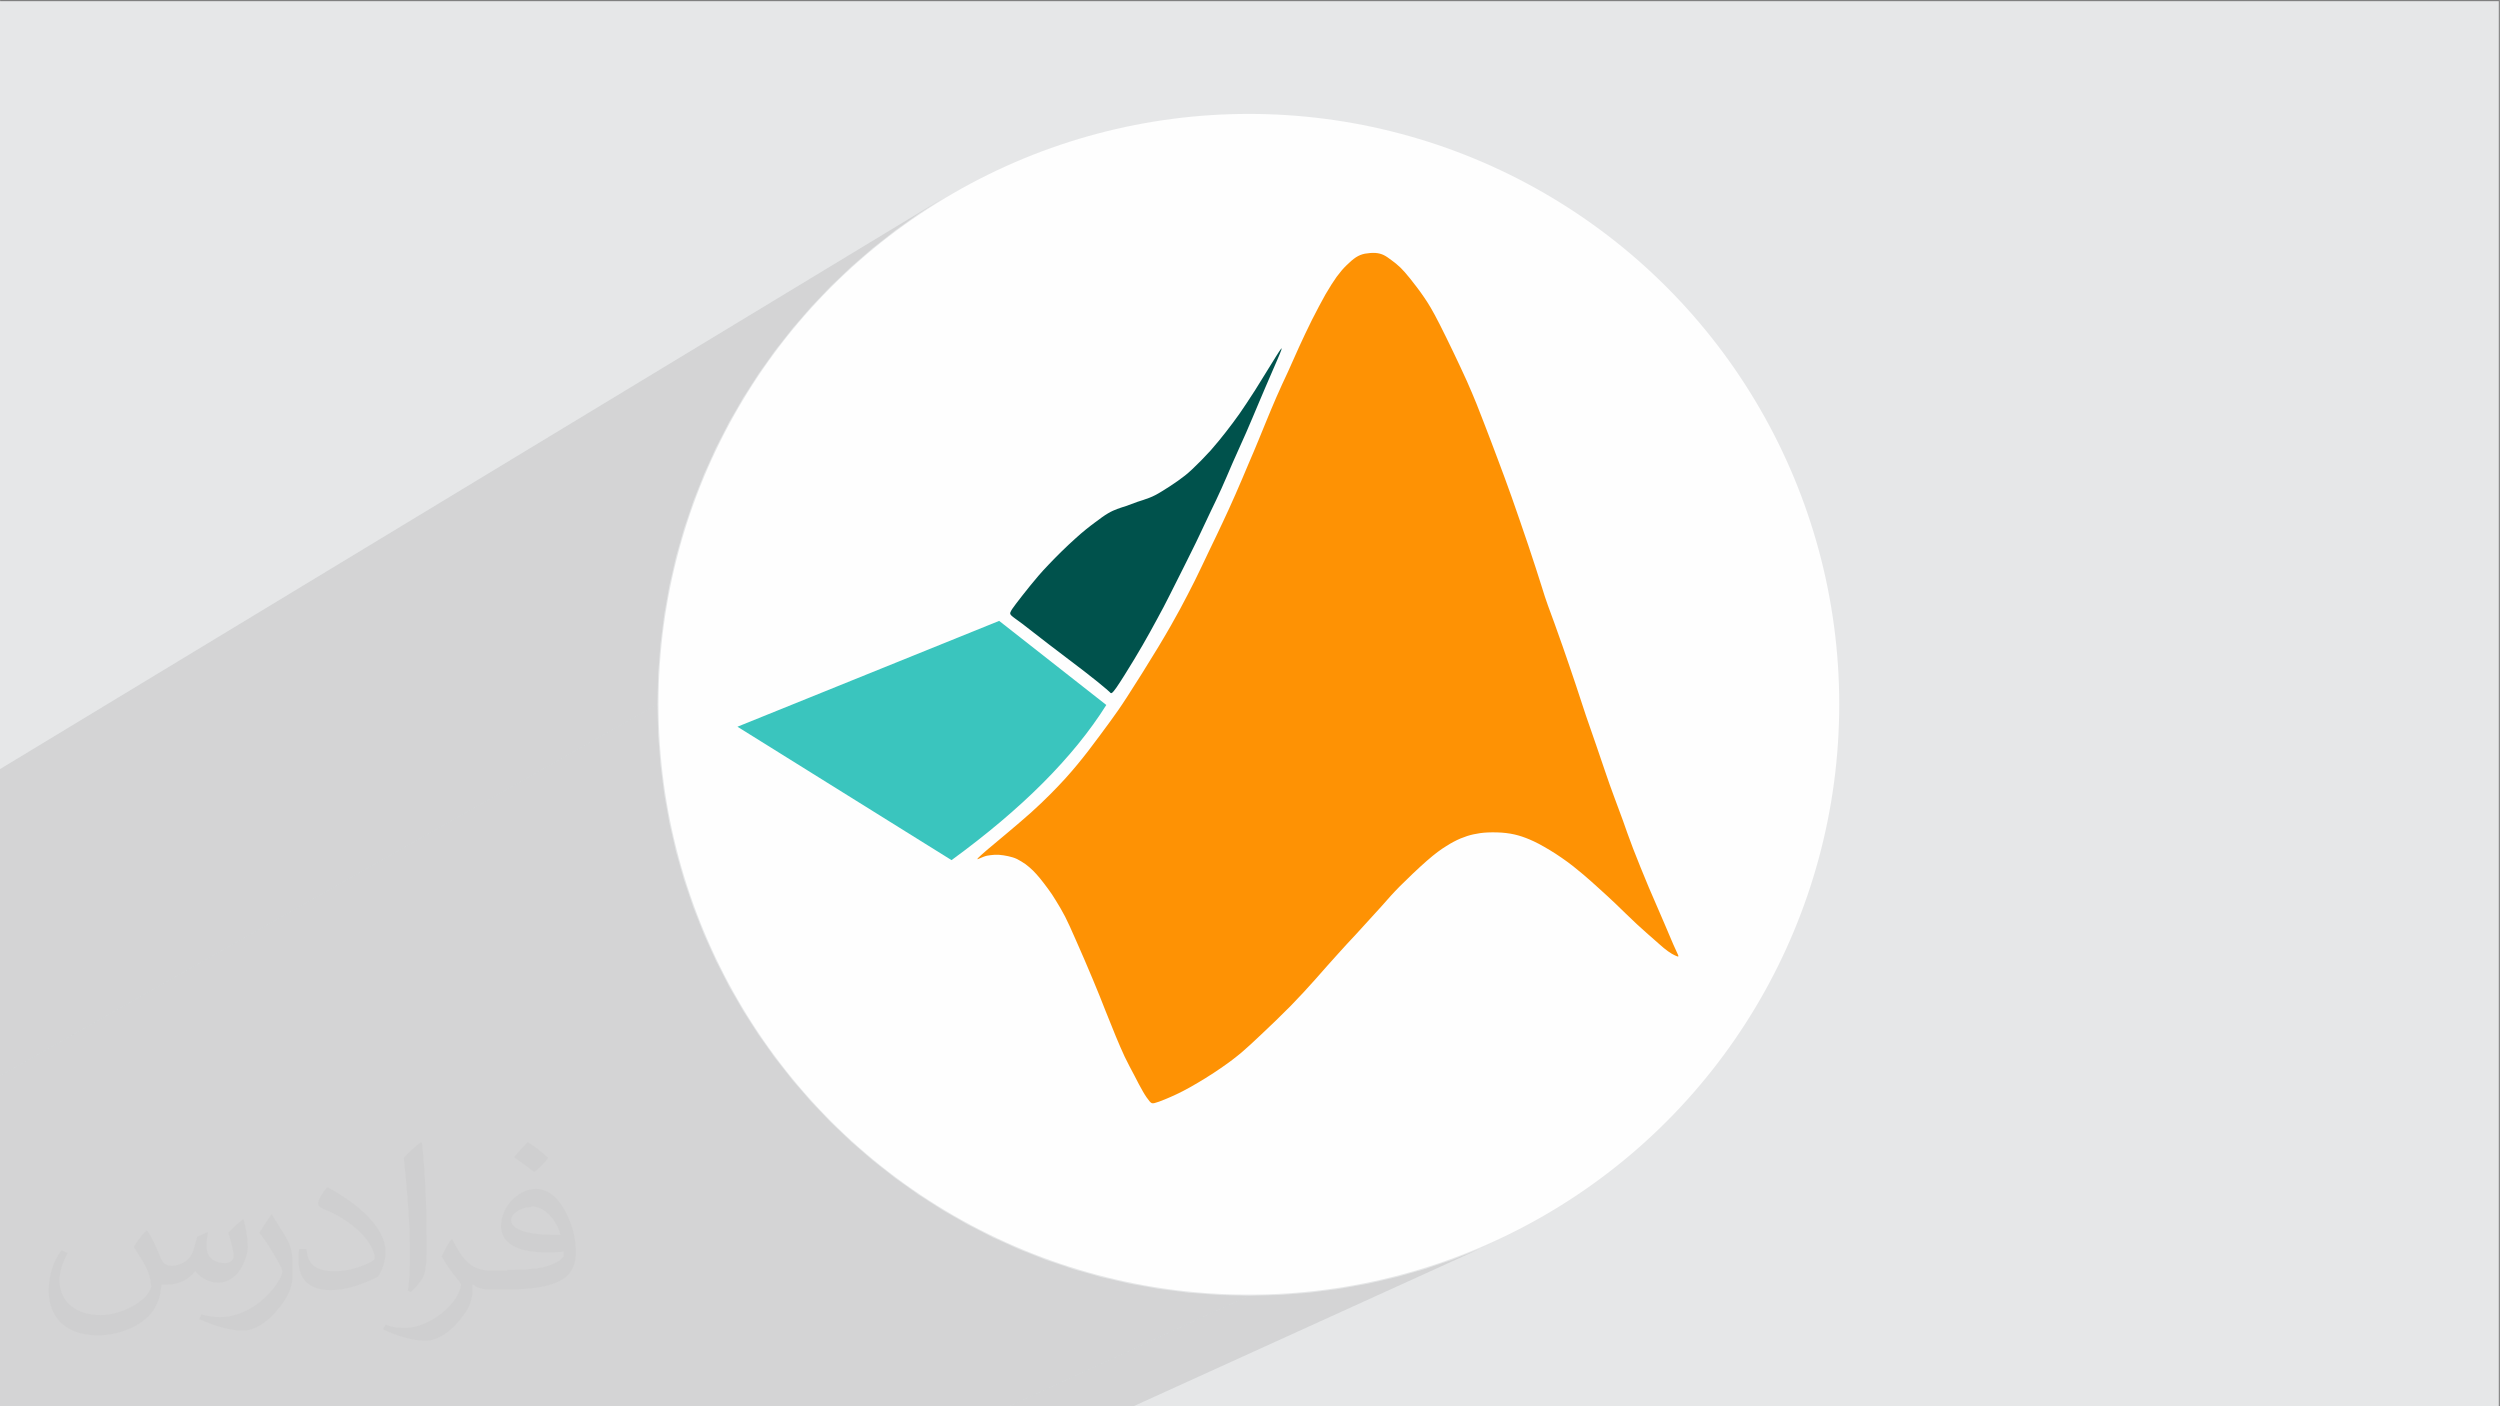
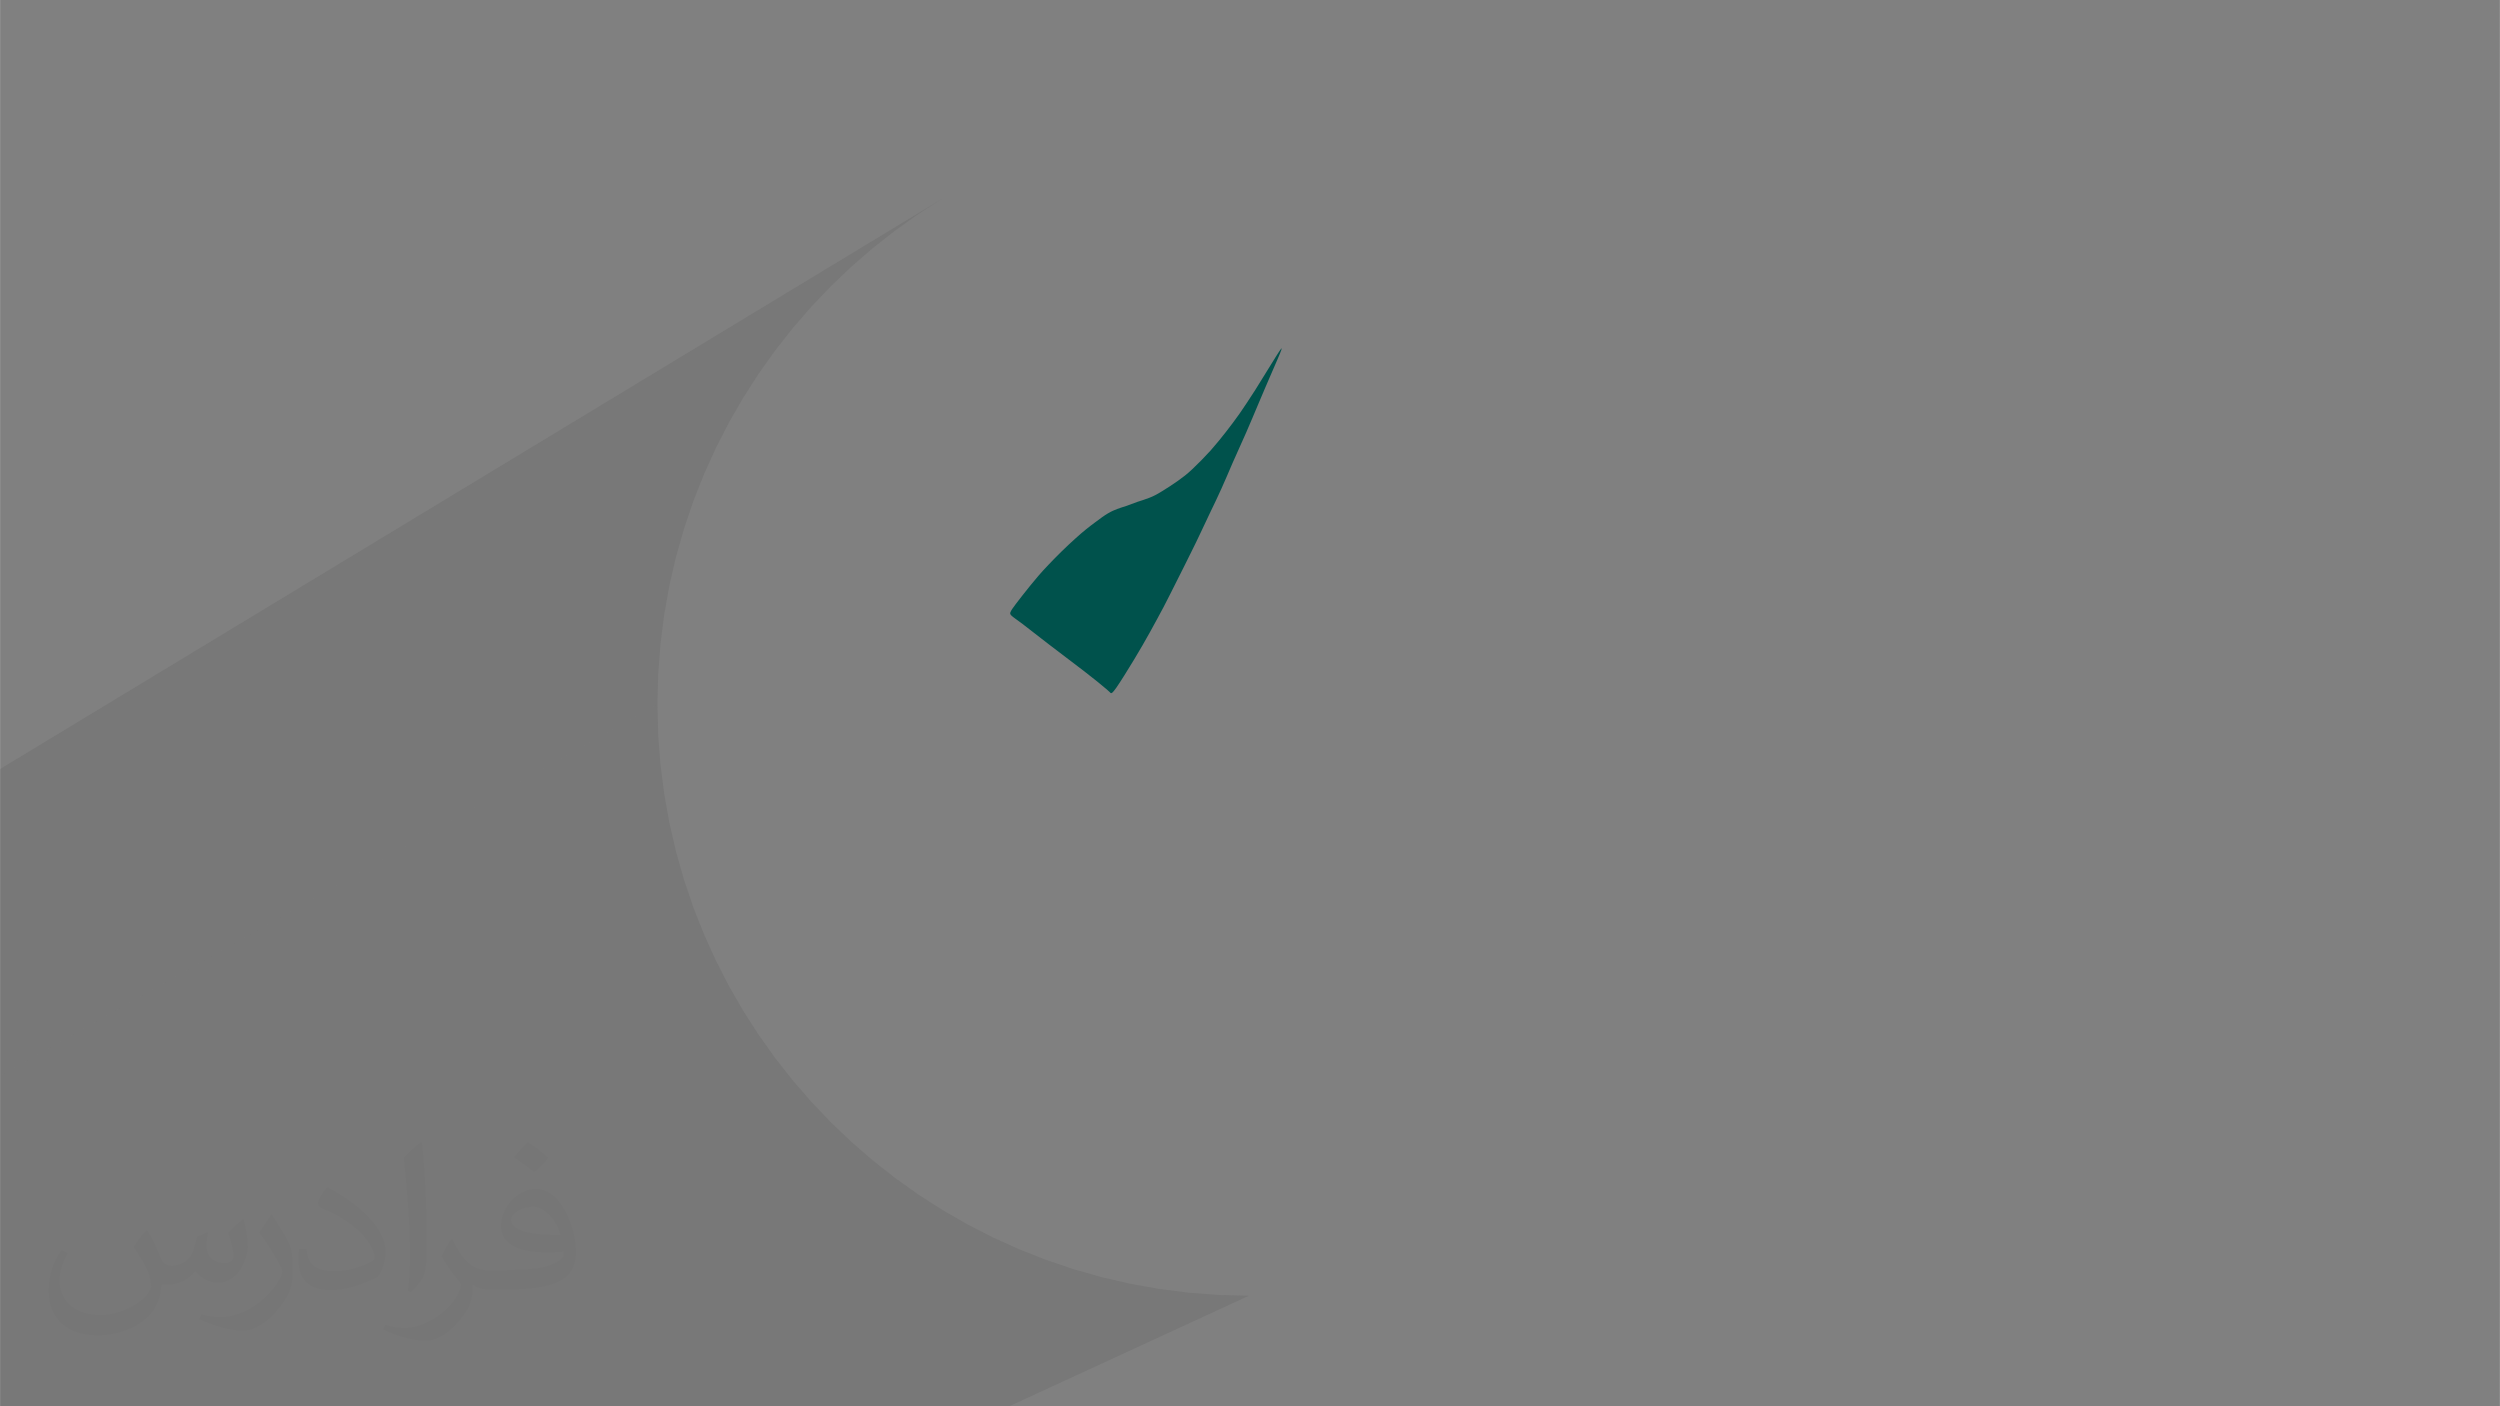
<svg xmlns="http://www.w3.org/2000/svg" xml:space="preserve" width="3.703in" height="2.083in" version="1.1" style="shape-rendering:geometricPrecision; text-rendering:geometricPrecision; image-rendering:optimizeQuality; fill-rule:evenodd; clip-rule:evenodd" viewBox="0 0 3703.33 2083.33">
  <rect x="0" y="0" width="3703.33" height="2083.33" fill="#808080" stroke="none" />
  <defs>
    <style type="text/css">
   
    .fil3 {fill:#FEFEFE}
    .fil5 {fill:#00524C}
    .fil4 {fill:#3AC5BE}
    .fil0 {fill:#E6E7E8}
    .fil6 {fill:#FE9204}
    .fil2 {fill:#373435;fill-opacity:0.031}
    .fil1 {fill:#373435;fill-opacity:0.102}
   
  </style>
  </defs>
  <g id="Layer_x0020_1">
-     <polygon class="fil0" points="-1.67,1.74 3701.66,1.74 3701.66,2084.93 -1.67,2084.93 " />
    <g id="_2315258898256">
      <polygon class="fil1" points="1491.36,2084.93 -1.67,2084.93 -1.67,1594.7 973.78,1043.33 974.93,1088.35 978.31,1132.79 983.9,1176.59 991.62,1219.69 1001.42,1262.05 1013.24,1303.6 1027.04,1344.29 1042.75,1384.06 1060.32,1422.87 1079.69,1460.64 1100.81,1497.33 1123.63,1532.89 1148.09,1567.25 1174.12,1600.36 1201.68,1632.17 1230.71,1662.62 1261.16,1691.65 1292.97,1719.21 1326.08,1745.24 1360.44,1769.7 1396,1792.52 1432.69,1813.64 1470.46,1833.01 1509.26,1850.58 1549.04,1866.3 1589.73,1880.09 1631.28,1891.92 1673.64,1901.72 1716.74,1909.44 1760.54,1915.02 1804.98,1918.41 1850,1919.55 " />
      <polygon class="fil1" points="-1.67,1594.7 -1.67,1140.28 1396,294.15 1360.44,316.96 1326.08,341.42 1292.97,367.45 1261.16,395.01 1230.71,424.04 1201.68,454.49 1174.12,486.3 1148.09,519.41 1123.63,553.77 1100.81,589.33 1079.69,626.02 1060.32,663.79 1042.75,702.59 1027.04,742.37 1013.24,783.06 1001.42,824.61 991.62,866.96 983.9,910.07 978.31,953.87 974.93,998.31 973.78,1043.33 " />
-       <polygon class="fil1" points="1675.38,2084.93 1491.36,2084.93 1850,1919.55 1895.03,1918.41 1939.46,1915.02 1983.26,1909.44 2026.37,1901.72 2068.72,1891.92 2110.28,1880.09 2150.96,1866.3 2190.74,1850.58 2229.54,1833.01 " />
    </g>
    <path class="fil2" d="M219.02 1824.24c7,11 11,21 16,32 3,7 5,19 20,19 5,0 11,-2 17,-5 7,-4 11,-9 14,-17l6 -21 15 -7 1 1c-2,8 -2,15 -2,21 0,18 15,24 27,24 7,0 13,-4 13,-10 0,-8 -4,-22 -8,-35 7,-7 14,-14 22,-20l1 1c4,15 6,30 6,40 0,9 -4,20 -8,28 -7,14 -20,25 -36,25 -12,0 -25,-6 -34,-17l0 0c-9,11 -22,20 -43,20l-7 0c-1,14 -4,24 -9,33 -13,25 -50,42 -85.01,42 -49,0 -73.01,-28 -73.01,-66 0,-23 7,-45 19,-60l9 4c-7,14 -12,27 -12,40 0,35 28,52 61,52 30,0 69.01,-20 75.01,-42 -2,-25 -12,-36 -26,-59 4,-7 10,-15 17,-23l1 0 0 0 0 -2 0 0 3 2 0 0 0 0 0.02 -0.01zm563.05 -132.01c10,6 20,14 30,23 -6,8 -12,15 -21,21 -10,-8 -20,-15 -30,-22 7,-8 14,-15 20,-22l1 0 0 0 0 0 0 -0zm5 96.01c-17,0 -30,11 -30,19 0,17 33,23 73.01,22 -5,-20 -22,-42 -43,-42l0 0 0 0 0 1 0 0 0 0 0 0zm-37 93.01c22,0 41,-1 55,-4 16,-4 30,-12 30,-18 0,-2 0,-3 0,-5 -9,1 -19,1 -28,1 -29,0 -52,-7 -61,-23 -2,-4 -4,-10 -4,-15 0,-16 7,-31 19,-42 10,-9 21,-14 33,-14 20,0 37,17 48,43 6,14 11,30 11,51 0,14 -4,25 -12,34 -16,15 -45,21 -90.01,21l-20 0 0 0 -5 0c-11,0 -19,-2 -25,-7l-1 0c0,2 0,5 0,7 0,10 -3,23 -10,33 -20,30 -42,43 -60,43 -19,0 -42,-7 -63,-17l4 -7c7,3 16,5 29,5 34,0 78.01,-33 83.01,-64 -1,-3 -4,-6 -7,-10 -10,-12 -16,-22 -22,-32 5,-10 9,-18 14,-25l2 0c15,30 28,46 57,46l4 0 0 0 21 0 0 0 0 0 0 0 -2 -1 0 0 0 0 -0 -0zm-146.01 31c2,-13 3,-29 3,-43l0 -21c0,-39 -5,-96.01 -9,-133.01 7,-8 17,-17 25,-23l2 1c5,47 7,101.01 7,151.01 0,13 0,26 -2,35 -1,12 -7,21 -22,35l-3 -2 0 0 0 0 0 0 -1 0 0 0 0 0 -0 0zm-150.02 -62.01c1,19 10,33 41,33 20,0 36,-5 55,-14 3,-2 5,-4 5,-5 0,-11 -9,-27 -24,-41 -14,-13 -33,-25 -52,-32 -6,-3 -8,-6 -8,-8 0,-6 7,-17 13,-24l2 0c20,11 43,26 60,44 15,16 25,33 25,51 0,13 -4,26 -11,37 -22,11 -46,20 -70.01,20 -29,0 -48,-13 -48,-45 0,-4 0,-9 1,-16l10 0 0 0 0 0 0 0 1 0 0 0 0 0 0 0zm-52 -52l18 29c7,11 13,22 13,41l0 24c0,19 -12,39 -32,59 -15,14 -29,20 -41,20 -19,0 -40,-6 -65,-17l3 -7c8,2 17,4 28,4 35,0 72.01,-26 89.01,-58 2,-4 3,-7 3,-9 0,-4 -2,-8 -4,-11 -9,-17 -19,-33 -30,-47 6,-9 11,-18 18,-27l2 0 0 0 0 0 0 0 -2 -1 0 0 0 0 0 -0z" />
-     <circle class="fil3" cx="1850" cy="1043.34" r="874.58" />
    <g id="_2315258926864">
-       <path class="fil4" d="M1480.05 919.78l158.74 124.6c-48.58,77.26 -124.95,153.81 -229.31,229.84l-317.13 -197.63 387.7 -156.8 0 -0.01z" />
      <path class="fil5" d="M1653.57 1018.86c6.16,-8.8 17.42,-26.93 26.57,-42.07 9.15,-15.31 16.37,-27.63 23.23,-40.13 6.87,-12.5 13.73,-24.99 20.24,-37.31 6.51,-12.5 12.67,-24.81 19.54,-38.54 6.87,-13.73 14.61,-28.86 20.41,-40.83 5.99,-11.97 10.21,-20.59 14.79,-30.44 4.75,-9.86 9.86,-20.94 15.13,-32.03 5.28,-11.09 10.73,-22 15.83,-33.62 5.28,-11.61 10.39,-23.76 16.37,-37.66 6.16,-13.9 13.38,-29.74 20.06,-44.87 6.68,-15.31 12.84,-30.09 19.01,-44.7 5.99,-14.43 12.15,-28.33 18.31,-42.76 6.16,-14.26 12.67,-28.86 14.78,-34.85 2.11,-5.81 -0.17,-2.99 -7.74,9.15 -7.57,12.15 -20.77,33.44 -30.63,49.45 -10.21,15.84 -17.07,26.22 -23.58,35.56 -6.51,9.15 -12.67,17.42 -19.54,26.22 -6.69,8.62 -14.25,17.95 -23.06,27.98 -8.97,9.86 -19.18,20.24 -27.1,27.63 -7.92,7.57 -13.9,11.97 -21.29,17.25 -7.57,5.28 -16.72,11.44 -23.93,15.67 -7.39,4.57 -12.84,7.39 -18.48,9.5 -5.81,2.29 -11.61,4.05 -17.6,5.99 -5.81,2.11 -11.79,4.39 -16.72,6.16 -4.93,1.58 -8.97,2.81 -13.2,4.4 -4.05,1.58 -8.45,3.35 -13.73,6.51 -5.46,3.17 -11.61,7.74 -19.36,13.55 -8.09,5.99 -17.42,13.2 -29.56,24.29 -12.15,10.91 -27.28,25.69 -38.72,37.84 -11.61,11.96 -19.35,21.47 -27.46,31.33 -8.09,10.03 -16.37,20.59 -21.29,27.1 -5.1,6.69 -6.87,9.5 -7.74,11.61 -1.06,1.94 -1.23,3.52 1.23,5.81 2.46,2.46 7.57,5.63 16.37,12.32 8.8,6.86 21.64,16.89 38.37,29.74 16.72,12.67 37.31,28.33 53.15,40.47 15.66,12.15 26.75,21.12 32.38,26.05 5.63,4.75 5.99,5.45 6.34,5.81 0.17,0.35 0.17,0 0.7,0.35 0.7,0.17 1.76,0.88 7.92,-7.92l0 0 -0.02 -0z" />
-       <path class="fil6" d="M1448.37 1272.81c1.41,-0.35 4.93,-2.29 8.45,-3.52 3.52,-1.41 7.04,-2.11 10.74,-2.46 3.7,-0.52 7.57,-0.7 11.96,-0.52 4.4,0.35 9.5,1.06 14.08,2.11 4.57,1.06 8.62,2.11 13.02,4.22 4.05,2.11 8.44,4.75 12.5,7.57 3.87,3 7.57,5.99 11.09,9.51 3.52,3.52 7.04,7.39 10.73,11.96 3.7,4.57 7.74,9.86 11.61,15.13 3.87,5.28 7.57,10.56 11.61,17.42 4.4,6.87 9.15,15.31 13.73,23.93 4.4,8.8 8.62,17.95 15.84,34.5 7.22,16.19 17.42,39.78 25.17,58.43 7.74,18.48 13.2,32.21 18.48,45.76 5.46,13.55 10.91,26.93 15.48,38.37 4.75,11.26 8.62,20.59 13.2,30.27 4.75,9.86 10.03,19.71 14.61,28.33 4.58,8.8 8.45,16.54 12.32,23.06 3.7,6.51 7.57,11.96 10.03,14.78 2.64,3 3.87,3.17 7.22,2.46 3.35,-0.88 8.8,-2.64 17.42,-6.34 8.44,-3.52 20.06,-8.62 34.85,-16.89 14.79,-8.28 32.73,-19.35 46.11,-28.69 13.38,-9.15 22.35,-16.19 30.98,-23.41 8.62,-7.39 16.72,-14.96 29.39,-26.93 12.67,-11.79 29.57,-28.15 43.3,-42.06 13.73,-14.08 24.28,-25.7 36.08,-38.89 11.61,-13.19 24.46,-27.8 33.96,-38.19 9.33,-10.56 15.48,-16.89 26.57,-28.86 10.91,-11.97 27.1,-29.57 37.84,-41.54 10.56,-11.96 16.02,-18.3 26.93,-29.39 11.09,-11.09 27.8,-27.11 40.13,-37.84 12.5,-10.91 20.59,-16.72 28.33,-21.47 7.57,-4.93 14.79,-8.62 21.29,-11.44 6.87,-2.81 12.84,-4.75 19.18,-6.16 6.51,-1.41 13.02,-2.46 21.47,-2.81 8.28,-0.35 18.48,-0.17 27.11,0.88 8.8,1.06 16.19,2.81 23.58,5.28 7.22,2.46 14.61,5.45 24.46,10.56 9.86,5.28 22.53,12.67 34.31,20.94 11.96,8.09 23.06,17.25 32.03,24.81 8.97,7.57 15.66,13.73 22.88,20.24 7.22,6.51 14.96,13.55 24.63,22.7 9.68,9.15 21.12,20.76 31.68,30.44 10.39,9.68 19.71,17.6 26.05,23.24 6.51,5.63 10.03,8.97 13.9,12.15 4.05,3.35 8.28,6.34 11.8,8.44 3.52,2.12 6.34,3.17 8.09,3.87 1.58,0.52 2.29,0.52 1.23,-2.11 -1.06,-2.64 -3.7,-7.93 -7.04,-15.49 -3.35,-7.57 -7.39,-17.42 -13.55,-31.85 -6.16,-14.43 -14.44,-33.26 -22.88,-52.97 -8.09,-19.7 -16.72,-40.3 -23.06,-57.02 -6.51,-16.72 -10.91,-29.92 -15.13,-41.71 -4.22,-11.8 -8.44,-22.53 -12.84,-34.67 -4.57,-12.15 -9.33,-25.69 -13.55,-38.19 -4.4,-12.67 -8.28,-24.11 -13.02,-38.19 -4.75,-13.9 -10.56,-30.27 -15.49,-44.7 -4.75,-14.25 -8.62,-26.57 -14.78,-44.88 -5.99,-18.12 -14.26,-42.06 -19.89,-58.25 -5.63,-16.19 -8.8,-24.82 -11.96,-33.62 -3.35,-8.8 -6.69,-17.95 -9.68,-26.4 -3,-8.28 -5.46,-15.84 -9.86,-30.09 -4.4,-14.08 -11.09,-34.67 -19.01,-58.43 -7.92,-23.76 -17.42,-50.69 -24.81,-71.98 -7.57,-21.12 -13.2,-36.6 -19.89,-54.2 -6.51,-17.6 -14.08,-37.31 -21.12,-55.61 -7.04,-18.48 -13.73,-35.72 -25.34,-61.94 -11.79,-26.05 -28.69,-61.25 -39.95,-83.42 -11.26,-22.18 -17.07,-31.5 -23.76,-41.18 -6.51,-9.68 -14.43,-19.7 -20.24,-27.1 -5.98,-7.39 -10.21,-12.32 -14.61,-16.54 -4.39,-4.22 -8.8,-7.74 -13.02,-10.74 -4.05,-2.99 -7.74,-5.81 -11.44,-7.57 -3.7,-1.76 -7.39,-2.81 -12.15,-3.17 -4.93,-0.35 -10.91,0.17 -15.83,1.06 -5.1,1.06 -8.97,2.64 -13.38,5.45 -4.22,2.81 -9.15,7.04 -13.9,11.8 -4.93,4.75 -9.5,10.21 -14.61,17.07 -4.93,6.87 -10.21,15.31 -16.54,26.05 -5.98,10.74 -13.02,23.93 -19.89,37.49 -6.87,13.73 -13.38,27.63 -19.19,40.3 -5.81,12.84 -10.74,24.11 -16.37,36.6 -5.81,12.32 -11.97,25.69 -17.42,38.19 -5.46,12.5 -10.21,24.11 -14.43,34.31 -4.05,10.21 -7.74,19.19 -11.97,29.21 -4.05,10.03 -8.8,21.12 -14.79,35.02 -5.8,13.9 -12.84,30.44 -19.35,45.23 -6.51,14.79 -12.32,27.63 -18.66,41.01 -6.34,13.55 -13.02,27.63 -20.24,42.41 -7.04,14.78 -14.26,30.27 -21.29,44.35 -7.04,14.08 -13.73,26.93 -21.82,42.06 -8.09,14.96 -17.77,32.21 -32.21,56.14 -14.43,23.93 -33.61,54.38 -45.58,72.86 -11.79,18.31 -16.54,24.64 -24.99,36.43 -8.62,11.8 -21.29,29.04 -32.73,44 -11.44,14.79 -21.65,27.28 -34.5,41.54 -13.02,14.25 -28.86,30.62 -50.85,50.51 -22.18,19.71 -50.69,43.12 -65.29,55.44 -14.43,12.5 -15.13,13.73 -13.55,13.55l0 0 0 -0.02z" />
    </g>
  </g>
</svg>